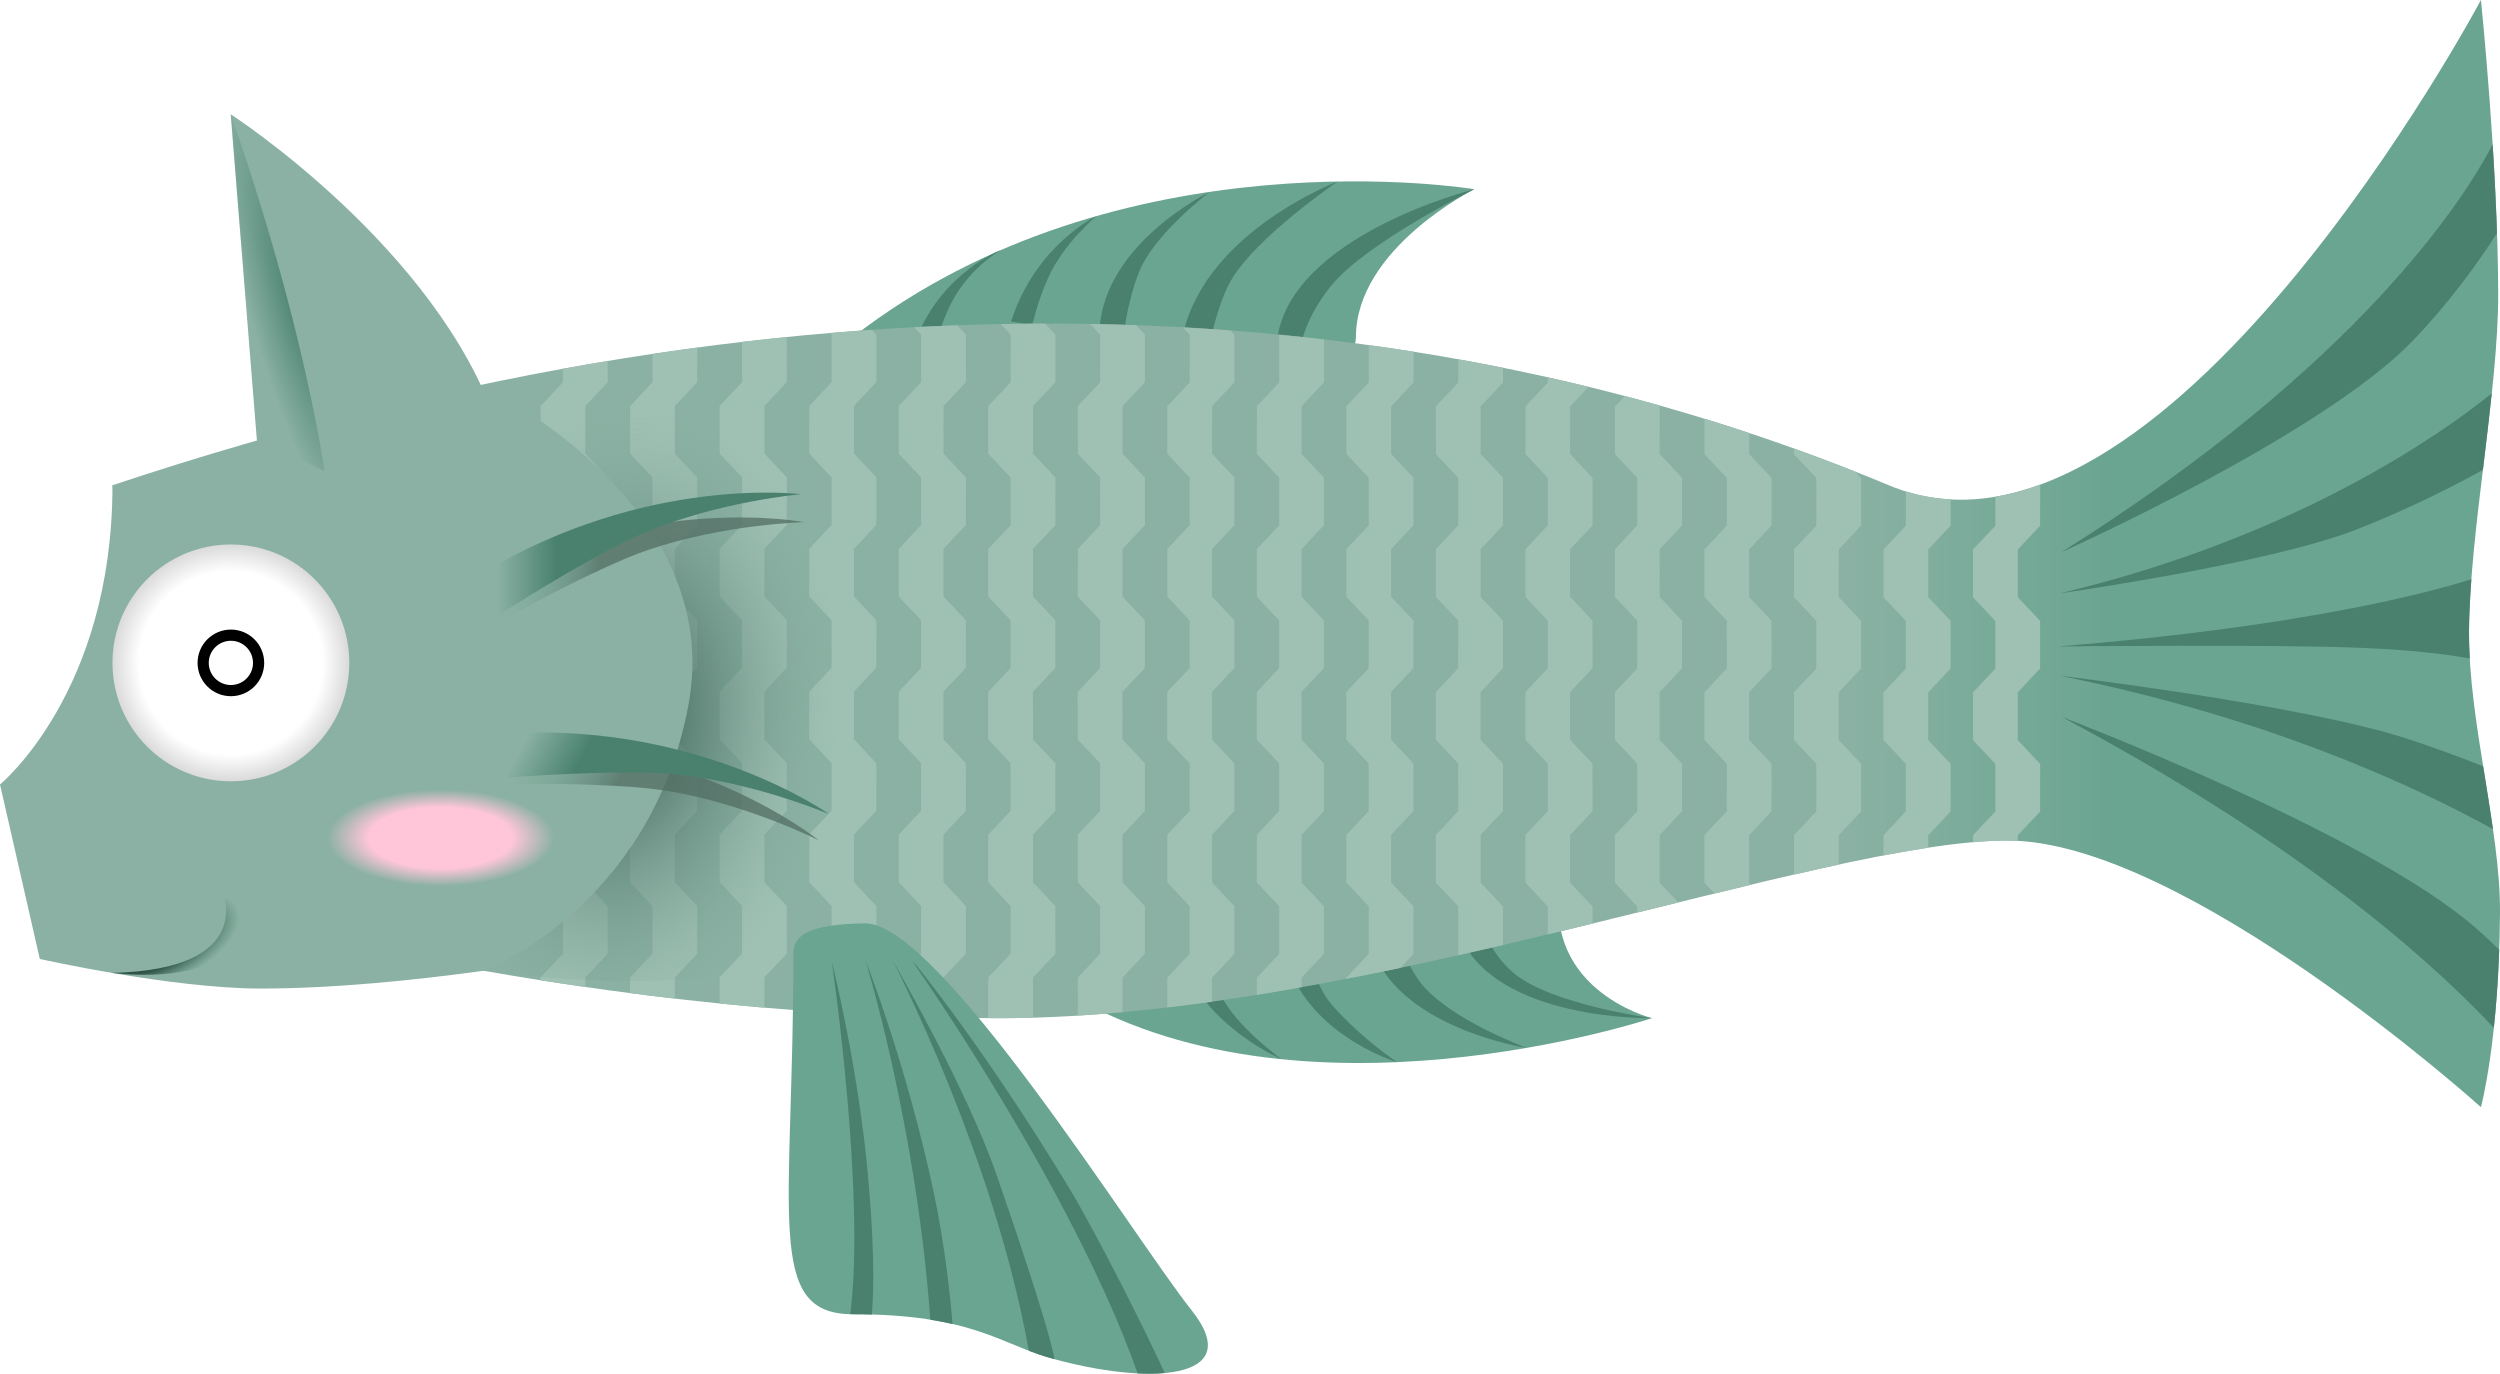
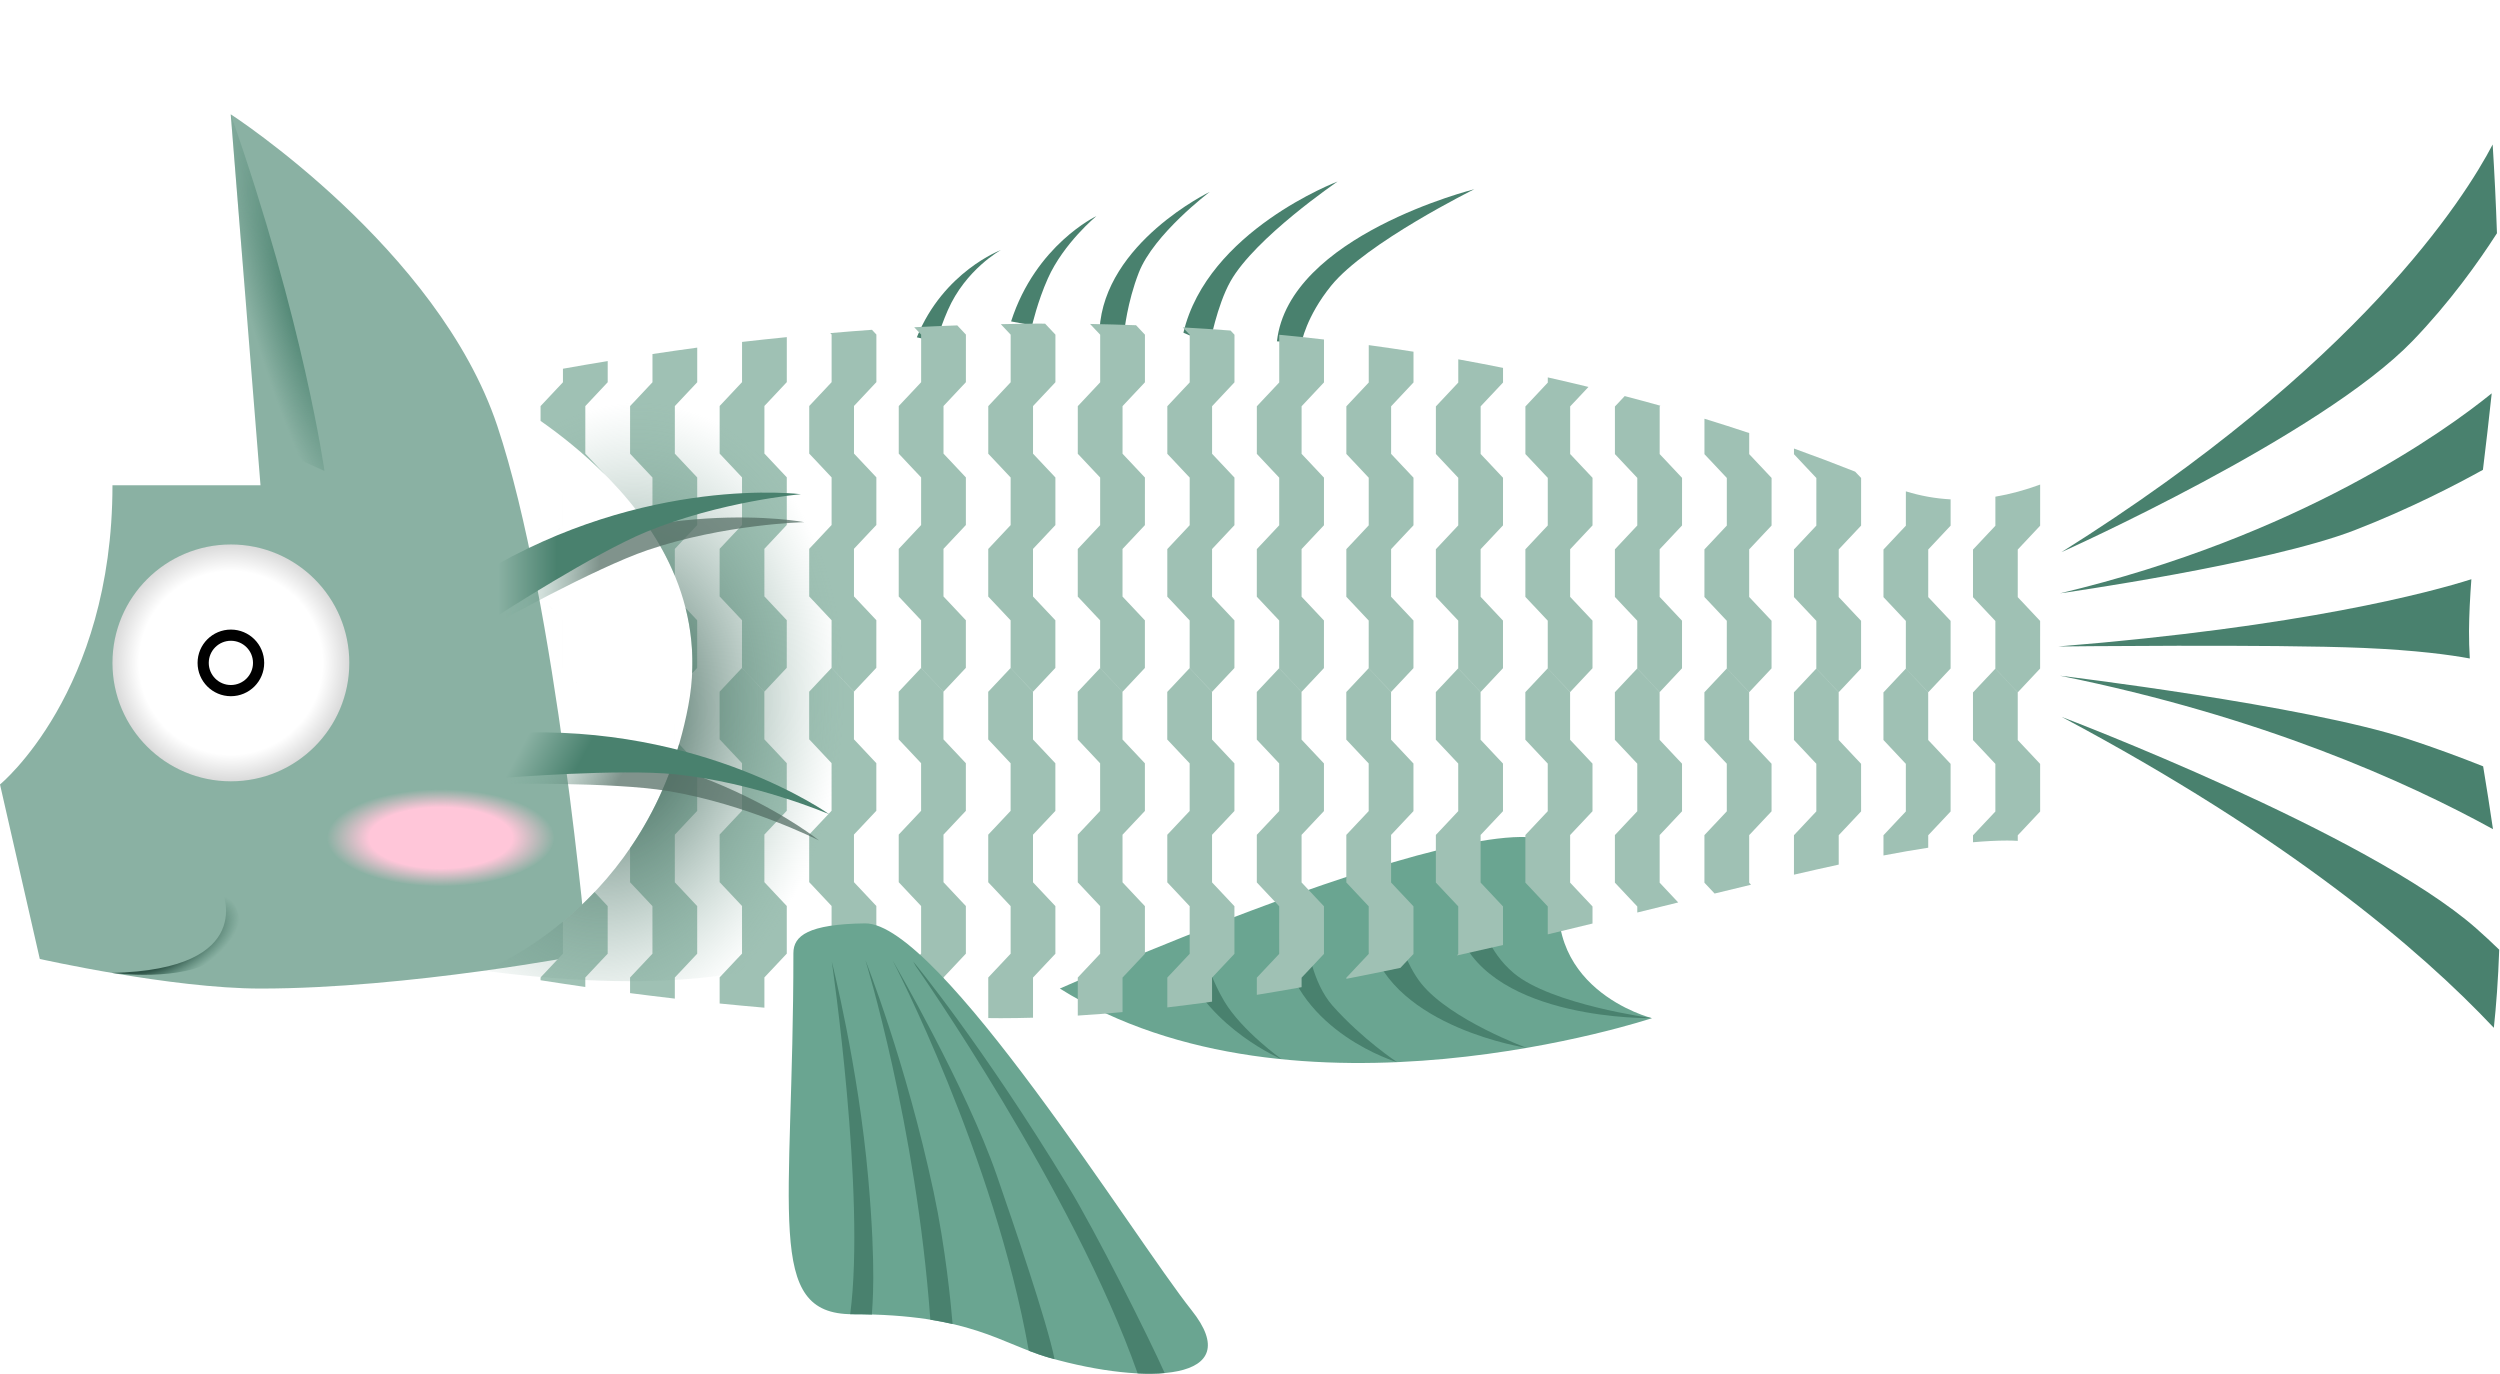
<svg xmlns="http://www.w3.org/2000/svg" xmlns:xlink="http://www.w3.org/1999/xlink" width="223.422mm" height="122.765mm" viewBox="0 0 223.422 122.765" version="1.1" id="svg16438" xml:space="preserve">
  <defs id="defs16435">
    <linearGradient id="linearGradient79511">
      <stop style="stop-color:#2e5347;stop-opacity:1;" offset="0" id="stop79507" />
      <stop style="stop-color:#8ab1a3;stop-opacity:0;" offset="1" id="stop79509" />
    </linearGradient>
    <linearGradient id="linearGradient57753">
      <stop style="stop-color:#49816e;stop-opacity:1;" offset="0" id="stop57751" />
      <stop style="stop-color:#49816e;stop-opacity:0;" offset="1" id="stop57749" />
    </linearGradient>
    <linearGradient id="linearGradient47149">
      <stop style="stop-color:#2e5347;stop-opacity:1;" offset="0" id="stop47145" />
      <stop style="stop-color:#6aa591;stop-opacity:0;" offset="1" id="stop47147" />
    </linearGradient>
    <linearGradient id="linearGradient47140">
      <stop style="stop-color:#8ab1a3;stop-opacity:1;" offset="0.094" id="stop47136" />
      <stop style="stop-color:#49816e;stop-opacity:1;" offset="0.27" id="stop47138" />
    </linearGradient>
    <linearGradient id="linearGradient42423">
      <stop style="stop-color:#ffc6d9;stop-opacity:1;" offset="0.63" id="stop42419" />
      <stop style="stop-color:#ffc6d9;stop-opacity:0;" offset="1" id="stop42421" />
    </linearGradient>
    <linearGradient id="linearGradient31833">
      <stop style="stop-color:#49816e;stop-opacity:1;" offset="0" id="stop31829" />
      <stop style="stop-color:#49816e;stop-opacity:0;" offset="1" id="stop31831" />
    </linearGradient>
    <linearGradient id="linearGradient23193">
      <stop style="stop-color:#8ab1a3;stop-opacity:1;" offset="0.094" id="stop23189" />
      <stop style="stop-color:#49816e;stop-opacity:1;" offset="0.27" id="stop23191" />
    </linearGradient>
    <linearGradient id="linearGradient23124">
      <stop style="stop-color:#6aa591;stop-opacity:0;" offset="0.135" id="stop23120" />
      <stop style="stop-color:#516c62;stop-opacity:0.735;" offset="0.4" id="stop23122" />
    </linearGradient>
    <linearGradient id="linearGradient23076">
      <stop style="stop-color:#2e5347;stop-opacity:1;" offset="0.542" id="stop23072" />
      <stop style="stop-color:#417462;stop-opacity:0;" offset="1" id="stop23074" />
    </linearGradient>
    <linearGradient id="linearGradient17789">
      <stop style="stop-color:#ffffff;stop-opacity:1;" offset="0.774" id="stop17785" />
      <stop style="stop-color:#dadada;stop-opacity:1;" offset="1" id="stop17787" />
    </linearGradient>
    <linearGradient id="linearGradient17675">
      <stop style="stop-color:#8ab1a3;stop-opacity:1;" offset="0.735" id="stop17671" />
      <stop style="stop-color:#6aa591;stop-opacity:1;" offset="0.844" id="stop17673" />
    </linearGradient>
    <linearGradient xlink:href="#linearGradient17675" id="linearGradient17677" x1="21.167" y1="145.521" x2="232.833" y2="145.521" gradientUnits="userSpaceOnUse" />
    <radialGradient xlink:href="#linearGradient17789" id="radialGradient17791" cx="31.75" cy="158.75" fx="31.75" fy="158.75" r="10.583" gradientUnits="userSpaceOnUse" />
    <radialGradient xlink:href="#linearGradient23076" id="radialGradient23080" cx="23.677" cy="185.22" fx="23.677" fy="185.22" r="4.921" gradientTransform="matrix(1.488,-0.603,0.195,0.734,-46.191,62.26)" gradientUnits="userSpaceOnUse" />
    <filter style="color-interpolation-filters:sRGB" id="filter23116-4" x="-0.069" y="-0.184" width="1.137" height="1.367">
      <feGaussianBlur stdDeviation="0.854" id="feGaussianBlur23118-5" />
    </filter>
    <linearGradient xlink:href="#linearGradient23124" id="linearGradient23170" gradientUnits="userSpaceOnUse" x1="54.075" y1="150.744" x2="84.95" y2="150.744" gradientTransform="translate(-52.576,-20.271)" />
    <linearGradient xlink:href="#linearGradient23193" id="linearGradient23195" x1="54.573" y1="150.744" x2="84.452" y2="150.744" gradientUnits="userSpaceOnUse" gradientTransform="translate(-1.756,-1.631)" />
    <linearGradient xlink:href="#linearGradient23124" id="linearGradient23170-2" gradientUnits="userSpaceOnUse" x1="54.075" y1="150.744" x2="84.95" y2="150.744" gradientTransform="translate(-52.576,-20.271)" />
    <filter style="color-interpolation-filters:sRGB" id="filter23116-4-7" x="-0.069" y="-0.184" width="1.137" height="1.367">
      <feGaussianBlur stdDeviation="0.854" id="feGaussianBlur23118-5-8" />
    </filter>
    <linearGradient xlink:href="#linearGradient47140" id="linearGradient24019" gradientUnits="userSpaceOnUse" gradientTransform="rotate(28.232,31.211,160.34)" x1="54.573" y1="150.744" x2="84.452" y2="150.744" />
    <radialGradient xlink:href="#linearGradient31833" id="radialGradient31835" cx="58.106" cy="183.902" fx="58.106" fy="183.902" r="3.088" gradientTransform="matrix(-0.496,-0.745,1.258,-0.837,-146.09,381.572)" gradientUnits="userSpaceOnUse" />
    <radialGradient xlink:href="#linearGradient42423" id="radialGradient42425" cx="48.214" cy="173.782" fx="48.214" fy="173.782" r="5.899" gradientTransform="matrix(1.724,0,0,0.736,-32.616,46.485)" gradientUnits="userSpaceOnUse" />
    <radialGradient xlink:href="#linearGradient47149" id="radialGradient47153" cx="70.732" cy="161.212" fx="70.732" fy="161.212" r="6.324" gradientTransform="matrix(1.625,0,0,2.667,-44.854,-268.245)" gradientUnits="userSpaceOnUse" />
    <radialGradient xlink:href="#linearGradient57753" id="radialGradient57759" cx="37.33" cy="127.203" fx="37.33" fy="127.203" r="5.209" gradientTransform="matrix(0.832,-0.234,1.15,4.09,-139.492,-384.608)" gradientUnits="userSpaceOnUse" />
    <radialGradient xlink:href="#linearGradient79511" id="radialGradient79513" cx="65.125" cy="162.312" fx="65.125" fy="162.312" r="16.017" gradientTransform="matrix(1.244,0.172,-0.245,1.773,25.013,-134.983)" gradientUnits="userSpaceOnUse" />
  </defs>
  <g id="layer1" transform="translate(-11.116,-99.508)">
    <path style="fill:#6aa591;fill-opacity:1;fill-rule:evenodd;stroke-width:2.646;stroke-linecap:square;paint-order:markers stroke fill" d="M 105.833,187.854 C 127,201.083 158.75,190.5 158.75,190.5 c 0,0 -10.583,-2.646 -7.938,-13.229 2.646,-10.583 -44.979,10.583 -44.979,10.583 z" id="path16717" />
-     <path style="fill:#6aa591;fill-opacity:1;fill-rule:evenodd;stroke-width:2.646;stroke-linecap:square;paint-order:markers stroke fill" d="M 87.312,129.646 C 111.125,111.125 142.875,116.417 142.875,116.417 c 0,0 -10.583,5.292 -10.583,13.229 0,7.938 -44.979,0 -44.979,0 z" id="path16715" />
    <path style="fill:#49816e;fill-opacity:1;fill-rule:evenodd;stroke:none;stroke-width:1;stroke-linecap:square;stroke-dasharray:none;stroke-opacity:1;paint-order:markers stroke fill" d="m 93.052,129.653 c 2.374,-5.872 7.515,-7.801 7.515,-7.801 0,0 -3.154,1.727 -4.746,5.381 -0.829,1.902 -0.97,2.86 -0.97,2.86 z" id="path39099" />
    <path style="fill:#49816e;fill-opacity:1;fill-rule:evenodd;stroke:none;stroke-width:1;stroke-linecap:square;stroke-dasharray:none;stroke-opacity:1;paint-order:markers stroke fill" d="m 101.477,128.232 c 2.204,-6.849 7.622,-9.411 7.622,-9.411 0,0 -2.925,2.413 -4.333,5.563 -0.932,2.085 -1.411,4.205 -1.411,4.205 z" id="path39101" />
    <path style="fill:#49816e;fill-opacity:1;fill-rule:evenodd;stroke:none;stroke-width:1;stroke-linecap:square;stroke-dasharray:none;stroke-opacity:1;paint-order:markers stroke fill" d="m 109.382,128.944 c 0.456,-7.759 9.849,-12.288 9.849,-12.288 0,0 -5.003,3.767 -6.345,7.224 -1.041,2.682 -1.283,5.201 -1.283,5.201 z" id="path39105" />
    <path style="fill:#49816e;fill-opacity:1;fill-rule:evenodd;stroke:none;stroke-width:1;stroke-linecap:square;stroke-dasharray:none;stroke-opacity:1;paint-order:markers stroke fill" d="m 116.876,129.242 c 2.149,-9.113 13.782,-13.512 13.782,-13.512 0,0 -7.389,5.029 -9.58,8.93 -1.204,2.143 -1.847,5.608 -1.847,5.608 z" id="path39107" />
    <path style="fill:#49816e;fill-opacity:1;fill-rule:evenodd;stroke:none;stroke-width:1;stroke-linecap:square;stroke-dasharray:none;stroke-opacity:1;paint-order:markers stroke fill" d="m 125.234,130.012 c 1.057,-9.448 17.641,-13.595 17.641,-13.595 0,0 -9.686,4.795 -12.787,8.615 -2.256,2.78 -2.661,5.124 -2.661,5.124 z" id="path39109" />
    <path style="fill:#49816e;fill-opacity:1;fill-rule:evenodd;stroke:none;stroke-width:1;stroke-linecap:square;stroke-dasharray:none;stroke-opacity:1;paint-order:markers stroke fill" d="m 116.848,185.759 c 2.465,5.749 8.807,8.412 8.807,8.412 0,0 -3.554,-2.538 -5.128,-5.183 -1.042,-1.75 -1.578,-3.53 -1.578,-3.53 z" id="path39101-7" />
    <path style="fill:#49816e;fill-opacity:1;fill-rule:evenodd;stroke:none;stroke-width:1;stroke-linecap:square;stroke-dasharray:none;stroke-opacity:1;paint-order:markers stroke fill" d="m 125.734,183.927 c 1.388,7.879 10.239,10.505 10.239,10.505 0,0 -3.104,-2.048 -5.759,-5.036 -1.86,-2.094 -2.259,-5.588 -2.259,-5.588 z" id="path39105-6" />
    <path style="fill:#49816e;fill-opacity:1;fill-rule:evenodd;stroke:none;stroke-width:1;stroke-linecap:square;stroke-dasharray:none;stroke-opacity:1;paint-order:markers stroke fill" d="m 133.571,183.753 c 2.149,7.62 13.983,9.403 13.983,9.403 0,0 -6.778,-2.487 -9.405,-5.728 -1.359,-1.677 -2.223,-4.533 -2.223,-4.533 z" id="path39107-9" />
    <path style="fill:#49816e;fill-opacity:1;fill-rule:evenodd;stroke:none;stroke-width:1;stroke-linecap:square;stroke-dasharray:none;stroke-opacity:1;paint-order:markers stroke fill" d="M 141.518,182.933 C 144.607,190.773 158.75,190.5 158.75,190.5 c 0,0 -8.995,-1.21 -12.34,-4.017 -2.387,-2.003 -2.85,-4.564 -2.85,-4.564 z" id="path41554" />
-     <path style="display:inline;fill:url(#linearGradient17677);fill-opacity:1;fill-rule:evenodd;stroke-width:2.646;stroke-linecap:square;paint-order:markers stroke fill" d="m 21.167,142.875 c 63.5,-21.167 117.443,-17.266 158.75,0 24.412,10.204 52.917,-43.367 52.917,-43.367 0,0 1.529,14.783 1.542,26.302 0.01,8.676 -2.547,21.171 -2.608,30.102 -0.055,8.008 2.816,17.772 2.769,25.115 -0.074,11.458 -1.703,17.426 -1.703,17.426 0,0 -26.458,-23.828 -42.333,-23.828 -16.734,0 -57.77,15.875 -89.958,15.875 -39.688,0 -74.083,-10.583 -74.083,-10.583 z" id="path16615" />
    <path id="path80360" style="fill:#9fc1b4;fill-opacity:1;stroke-width:0.265" d="m 73.427,130.574 c -1.327,0.178 -2.662,0.373 -4,0.574 l -5.17e-4,2.523 -2,2.129 -0.001,4.255 2,2.126 -10e-4,4.255 -0.274,0.291 v 5.2e-4 c 0.877,1.317 1.652,2.728 2.273,4.232 l 5.16e-4,-2.397 2,-2.129 0.001,-4.255 -2,-2.126 10e-4,-4.255 2,-2.129 z m -1.046,23.263 c 0.465,1.832 0.688,3.78 0.591,5.839 l 0.449,-0.478 0.001,-4.255 z m -0.961,7.5 5.17e-4,4.255 0.388,0.412 -0.387,-0.412 z m 0.388,4.667 c -0.643,2.198 -1.459,4.183 -2.385,5.969 v 0.001 c -0.623,1.2 -1.296,2.311 -2,3.337 l 5.17e-4,3.044 2,2.129 10e-4,4.255 -2,2.126 5.17e-4,1.396 c 1.314,0.171 2.646,0.335 4,0.491 l -5.17e-4,-1.886 2,-2.126 -0.001,-4.255 -2,-2.129 -5.17e-4,-4.255 2,-2.126 -10e-4,-4.255 z" />
    <path id="path72718" style="fill:#9fc1b4;fill-opacity:1;stroke-width:0.265" d="m 81.432,129.637 c -1.329,0.134 -2.659,0.271 -4,0.428 l -0.001,3.596 -2,2.129 -0.001,4.255 2,2.126 -0.001,4.255 -2,2.129 -0.001,4.255 2,2.126 -10e-4,4.255 2,2.126 2,-2.129 0.001,-4.255 -2,-2.126 10e-4,-4.255 2,-2.129 0.001,-4.255 -2,-2.126 10e-4,-4.255 2,-2.129 z m -4.007,29.561 -2,2.126 0.001,4.255 2.001,2.129 0.001,4.255 -2,2.126 5.17e-4,4.255 2,2.129 10e-4,4.255 -2,2.126 5.17e-4,2.335 c 1.318,0.133 2.653,0.256 4,0.373 l -5.16e-4,-2.705 2,-2.126 -0.001,-4.255 -2,-2.129 -5.17e-4,-4.255 2,-2.126 -10e-4,-4.255 -2.001,-2.129 -0.001,-4.255 z" />
    <path id="path74402" style="fill:#9fc1b4;fill-opacity:1;stroke-width:0.265" d="m 89.041,128.982 c -1.235,0.085 -2.48,0.189 -3.725,0.295 l 0.121,0.129 -5.17e-4,4.255 -2,2.129 -10e-4,4.255 2,2.126 -0.001,4.255 -2,2.129 -0.001,4.255 2,2.126 -0.001,4.255 2,2.126 2,-2.129 0.001,-4.255 -2,-2.126 10e-4,-4.255 2,-2.129 10e-4,-4.255 -2,-2.126 0.001,-4.255 2,-2.129 5.17e-4,-4.255 z m -3.611,30.216 -2,2.126 0.001,4.255 2.001,2.129 0.001,4.255 -2,2.126 5.17e-4,4.255 2,2.129 0.001,4.255 -2,2.126 5.17e-4,3.019 c 1.322,0.094 2.656,0.177 4.001,0.252 l -0.001,-3.269 2,-2.126 -10e-4,-4.255 -2,-2.129 -5.17e-4,-4.255 2,-2.126 -10e-4,-4.255 -2.001,-2.129 -0.001,-4.255 z" />
    <path id="path74436" style="fill:#9fc1b4;fill-opacity:1;stroke-width:0.265" d="m 96.666,128.588 c -1.278,0.046 -2.558,0.097 -3.847,0.165 l 0.619,0.658 -0.001,4.255 -2,2.129 -0.001,4.255 2,2.126 -0.001,4.255 -2,2.129 -0.001,4.255 2,2.126 -0.001,4.255 2,2.126 2,-2.129 0.001,-4.255 -2,-2.126 0.001,-4.255 2,-2.129 10e-4,-4.255 -2,-2.126 0.001,-4.255 2,-2.129 0.001,-4.255 z m -3.235,30.615 -2,2.126 0.001,4.255 2.001,2.129 0.001,4.255 -2,2.126 5.17e-4,4.255 2,2.129 0.001,4.255 -2,2.126 10e-4,3.454 c 1.325,0.052 2.659,0.093 4,0.123 l -0.001,-3.575 2,-2.126 -0.001,-4.255 -2,-2.129 -5.17e-4,-4.255 2,-2.126 -10e-4,-4.255 -2.001,-2.129 -0.001,-4.255 z" />
    <path id="path74440" style="fill:#9fc1b4;fill-opacity:1;stroke-width:0.265" d="m 103.846,128.428 c -1.089,0.005 -2.191,0.031 -3.289,0.052 l 0.881,0.937 -10e-4,4.255 -2,2.129 -10e-4,4.255 2,2.126 -0.001,4.255 -2,2.129 -0.001,4.255 2,2.126 -0.001,4.255 2,2.126 2,-2.129 0.001,-4.255 -2,-2.126 0.001,-4.255 2,-2.129 10e-4,-4.255 -2,-2.126 10e-4,-4.255 2,-2.129 10e-4,-4.255 -0.923,-0.981 c -0.224,3.1e-4 -0.445,-0.006 -0.669,-0.005 z m -2.415,30.781 -2,2.126 0.001,4.255 2.001,2.129 0.001,4.255 -2,2.126 5.16e-4,4.255 2,2.129 10e-4,4.255 -2,2.126 10e-4,3.627 c 0.369,0.002 0.735,0.009 1.104,0.009 0.957,0 1.924,-0.016 2.896,-0.043 l -0.001,-3.59 2,-2.126 -0.001,-4.255 -2,-2.129 -5.2e-4,-4.255 2,-2.126 -0.001,-4.255 -2.001,-2.129 -0.001,-4.255 z" />
    <path id="path74444" style="fill:#9fc1b4;fill-opacity:1;stroke-width:0.265" d="m 108.534,128.46 0.904,0.961 -0.001,4.255 -2,2.129 -0.001,4.255 2,2.126 -10e-4,4.255 -2,2.129 -10e-4,4.255 2,2.126 -10e-4,4.255 2,2.126 2,-2.129 10e-4,-4.255 -2,-2.126 0.001,-4.255 2,-2.129 0.001,-4.255 -2,-2.126 0.001,-4.255 2,-2.129 0.001,-4.255 -0.794,-0.844 c -1.364,-0.049 -2.732,-0.091 -4.111,-0.115 z m 0.897,30.753 -2,2.126 10e-4,4.255 2.001,2.129 0.001,4.255 -2,2.126 5.1e-4,4.255 2,2.129 10e-4,4.255 -2,2.126 10e-4,3.4 c 1.324,-0.082 2.658,-0.189 4,-0.312 l -5.1e-4,-3.086 2,-2.126 -0.001,-4.255 -2,-2.129 -5.2e-4,-4.255 2,-2.126 -10e-4,-4.255 -2.001,-2.129 -0.001,-4.255 z" />
    <path id="path74448" style="fill:#9fc1b4;fill-opacity:1;stroke-width:0.265" d="m 116.821,128.768 0.619,0.658 -0.001,4.255 -2,2.129 -0.001,4.255 2,2.126 -0.001,4.255 -2,2.129 -10e-4,4.255 2,2.126 -10e-4,4.255 2,2.126 2,-2.129 10e-4,-4.255 -2,-2.126 10e-4,-4.255 2,-2.129 0.001,-4.255 -2,-2.126 0.001,-4.255 2,-2.129 0.001,-4.255 -0.352,-0.375 c -1.414,-0.107 -2.836,-0.201 -4.266,-0.281 z m 0.611,30.45 -2,2.126 10e-4,4.255 2.001,2.129 10e-4,4.255 -2,2.126 5.2e-4,4.255 2,2.129 0.001,4.255 -2,2.126 5.2e-4,2.665 c 1.329,-0.157 2.662,-0.326 4,-0.515 l -5.2e-4,-2.148 2,-2.126 -0.001,-4.255 -2,-2.129 -5.2e-4,-4.255 2,-2.126 -0.001,-4.255 -2.001,-2.129 -10e-4,-4.255 z" />
    <path id="path74452" style="fill:#9fc1b4;fill-opacity:1;stroke-width:0.265" d="m 125.433,129.424 0.007,0.008 -0.001,4.255 -2,2.129 -0.001,4.255 2,2.126 -10e-4,4.255 -2,2.129 -10e-4,4.255 2,2.126 -10e-4,4.255 2,2.126 2,-2.129 0.001,-4.255 -2,-2.126 0.001,-4.255 2,-2.129 0.001,-4.255 -2,-2.126 0.001,-4.255 2,-2.129 0.001,-3.835 c -1.327,-0.155 -2.664,-0.295 -4.008,-0.425 z m 0,29.8 -2,2.126 0.001,4.255 2.001,2.129 10e-4,4.255 -2,2.126 5.1e-4,4.255 2,2.129 0.001,4.255 -2,2.126 5.2e-4,1.534 c 1.332,-0.215 2.666,-0.444 4,-0.683 v -0.849 l 2,-2.126 -10e-4,-4.255 -2,-2.129 -5.2e-4,-4.255 2,-2.126 -0.001,-4.255 -2.001,-2.129 -0.001,-4.255 z" />
    <path id="path74456" style="fill:#9fc1b4;fill-opacity:1;stroke-width:0.265" d="m 133.44,130.352 -0.001,3.339 -2,2.129 -0.001,4.255 2,2.126 -0.001,4.255 -2,2.129 -0.001,4.255 2,2.126 -10e-4,4.255 2,2.126 2,-2.129 0.001,-4.255 -2,-2.126 0.001,-4.255 2,-2.129 0.001,-4.255 -2,-2.126 0.001,-4.255 2,-2.129 5.2e-4,-2.75 c -1.324,-0.209 -2.659,-0.403 -4,-0.587 z m -0.007,28.876 -2,2.126 5.1e-4,4.255 2.001,2.129 0.001,4.255 -2,2.126 5.2e-4,4.255 2,2.129 0.001,4.255 -2,2.126 v 0.099 c 1.614,-0.314 3.225,-0.641 4.831,-0.979 l 1.169,-1.243 -0.001,-4.255 -2,-2.129 -5.2e-4,-4.255 2,-2.126 -0.001,-4.255 -2.001,-2.129 -10e-4,-4.255 z" />
    <path id="path74496" style="fill:#9fc1b4;fill-opacity:1;stroke-width:0.265" d="m 141.44,131.62 -5.1e-4,2.077 -2,2.129 -0.001,4.255 2,2.126 -0.001,4.255 -2,2.129 -0.001,4.255 2,2.126 -0.001,4.255 2,2.126 2,-2.129 0.001,-4.255 -2,-2.126 0.001,-4.255 2,-2.129 10e-4,-4.255 -2,-2.126 0.001,-4.255 2,-2.129 5.1e-4,-1.309 c -1.325,-0.267 -2.657,-0.524 -4,-0.765 z m -0.006,27.614 -2,2.126 5.2e-4,4.255 2.001,2.129 10e-4,4.255 -2,2.126 5.1e-4,4.255 2,2.129 0.001,4.255 -0.125,0.133 c 1.38,-0.31 2.762,-0.617 4.125,-0.935 l -0.001,-3.45 -2,-2.129 -5.2e-4,-4.255 2,-2.126 -10e-4,-4.255 -2.001,-2.129 -0.001,-4.255 z" />
    <path id="path74500" style="fill:#9fc1b4;fill-opacity:1;stroke-width:0.265" d="m 149.44,133.236 v 0.466 l -2,2.129 -0.001,4.255 2,2.126 -10e-4,4.255 -2,2.129 -0.001,4.255 2,2.126 -0.001,4.255 2,2.126 2,-2.129 10e-4,-4.255 -2,-2.126 0.001,-4.255 2,-2.129 10e-4,-4.255 -2,-2.126 0.001,-4.255 1.636,-1.74 c -1.204,-0.294 -2.415,-0.579 -3.635,-0.852 z m -0.006,26.003 -2,2.126 5.2e-4,4.255 2.001,2.129 0.001,4.255 -2,2.126 5.2e-4,4.255 2,2.129 5.2e-4,2.496 c 1.362,-0.327 2.665,-0.642 4,-0.968 l -5.1e-4,-1.525 -2,-2.129 -5.2e-4,-4.255 2,-2.126 -0.001,-4.255 -2.001,-2.129 -10e-4,-4.255 z" />
    <path id="path74504" style="fill:#9fc1b4;fill-opacity:1;stroke-width:0.265" d="m 156.314,134.905 -0.874,0.93 -0.001,4.255 2,2.126 -10e-4,4.255 -2,2.129 -0.001,4.255 2,2.126 -10e-4,4.255 2,2.126 2,-2.129 10e-4,-4.255 -2,-2.126 0.001,-4.255 2,-2.129 0.001,-4.255 -2,-2.126 0.001,-4.255 0.061,-0.065 c -1.054,-0.298 -2.12,-0.581 -3.188,-0.862 z m 1.121,24.339 -2,2.126 5.2e-4,4.255 2.001,2.129 0.001,4.255 -2,2.126 5.1e-4,4.255 2,2.129 v 0.539 c 1.22,-0.301 2.47,-0.606 3.659,-0.9 l -1.659,-1.765 -5.2e-4,-4.255 2,-2.126 -0.001,-4.255 -2.001,-2.129 -5.1e-4,-4.255 z" />
    <path id="path74508" style="fill:#9fc1b4;fill-opacity:1;stroke-width:0.265" d="m 163.441,136.931 -5.2e-4,3.165 2,2.126 -0.001,4.255 -2,2.129 -10e-4,4.255 2,2.126 -0.001,4.255 2,2.126 2,-2.129 0.001,-4.255 -2,-2.126 0.001,-4.255 2,-2.129 0.001,-4.255 -2,-2.126 5.1e-4,-1.883 c -1.322,-0.44 -2.655,-0.867 -4,-1.28 z m 1.995,22.318 -2,2.126 5.2e-4,4.255 2.001,2.129 10e-4,4.255 -2,2.126 5.2e-4,4.255 0.909,0.967 c 1.102,-0.27 2.189,-0.533 3.256,-0.789 l -0.165,-0.176 -5.1e-4,-4.255 2,-2.126 -10e-4,-4.255 -2.001,-2.129 -5.2e-4,-4.255 z" />
    <path id="path74512" style="fill:#9fc1b4;fill-opacity:1;stroke-width:0.265" d="m 171.441,139.594 v 0.507 l 2,2.126 -0.001,4.255 -2,2.129 -0.001,4.255 2,2.126 -0.001,4.255 2,2.126 2,-2.129 0.001,-4.255 -2,-2.126 0.001,-4.255 2,-2.129 10e-4,-4.255 -0.531,-0.564 c -1.801,-0.714 -3.623,-1.404 -5.469,-2.067 z m 1.996,19.661 -2,2.126 5.2e-4,4.255 2.001,2.129 10e-4,4.255 -2,2.126 5.1e-4,3.531 c 1.36,-0.314 2.716,-0.624 4,-0.901 l -5.2e-4,-2.627 2,-2.126 -10e-4,-4.255 -2.001,-2.129 -5.1e-4,-4.255 z" />
    <path id="path74516" style="fill:#9fc1b4;fill-opacity:1;stroke-width:0.265" d="m 181.441,143.419 -5.1e-4,3.069 -2,2.129 -0.001,4.255 2,2.126 -0.001,4.255 2,2.126 2,-2.129 0.001,-4.255 -2,-2.126 10e-4,-4.255 2,-2.129 5.2e-4,-2.349 c -1.34,-0.072 -2.675,-0.307 -4,-0.717 z m -0.004,15.841 -2,2.126 5.2e-4,4.255 2.001,2.129 0.001,4.255 -2,2.126 v 1.809 c 1.394,-0.266 2.733,-0.501 4,-0.694 v -1.113 l 2,-2.126 -0.001,-4.255 -2.001,-2.129 -5.2e-4,-4.255 z" />
    <path id="path74520" style="fill:#9fc1b4;fill-opacity:1;stroke-width:0.265" d="m 193.442,142.814 c -1.33,0.488 -2.665,0.855 -4.001,1.082 l -5.2e-4,2.597 -2,2.129 -10e-4,4.255 2,2.126 -0.001,4.255 2,2.126 2,-2.129 0.001,-4.255 -2,-2.126 10e-4,-4.255 2,-2.129 z m -4.004,16.451 -2,2.126 5.2e-4,4.255 2.001,2.129 0.001,4.255 -2,2.126 v 0.622 c 1.089,-0.095 2.118,-0.152 3.06,-0.152 0.309,0 0.624,0.012 0.941,0.029 v -0.497 l 2,-2.126 -0.001,-4.255 -2.001,-2.129 -5.1e-4,-4.255 z" />
-     <path style="display:none;fill:url(#radialGradient47153);fill-opacity:1;fill-rule:evenodd;stroke:none;stroke-width:1;stroke-linecap:square;stroke-dasharray:none;stroke-opacity:1;paint-order:markers stroke fill" d="m 61.667,181.876 c 23.928,-26.613 1.441,-40.008 1.441,-40.008 0,0 18.591,-1.008 20.871,12.331 4.201,24.568 -22.313,27.677 -22.313,27.677 z" id="path47142" />
    <path style="fill:#8ab1a3;fill-opacity:1;fill-rule:evenodd;stroke-width:2.646;stroke-linecap:square;paint-order:markers stroke fill" d="m 21.167,142.875 c 1e-6,18.521 -10.051,26.74 -10.051,26.74 l 3.556,15.593 c 0,0 11.786,2.646 19.724,2.646 13.229,0 29.193,-3.074 29.193,-3.074 0,0 -2.735,-31.322 -8.026,-47.197 -5.292,-15.875 -23.828,-27.862 -23.828,-27.862 l 2.661,33.154 H 21.167 v 0 0" id="path16713" />
    <path id="path80364" style="fill:#9fc1b4;fill-opacity:1;stroke-width:0.265" d="m 65.426,131.777 c -1.33,0.221 -2.66,0.44 -4,0.684 l -5.17e-4,1.21 -2,2.129 -5.16e-4,1.323 c 1.804,1.263 3.852,2.881 5.804,4.848 l -1.805,-1.919 0.001,-4.255 2,-2.129 z m -4.002,10.403 -10e-4,4.255 -2,2.129 -0.001,4.255 2,2.126 -10e-4,4.255 2,2.126 -1.999,-2.126 0.001,-4.255 -2,-2.126 10e-4,-4.255 2,-2.129 z m 2.824,37.053 c -0.949,0.999 -1.902,1.876 -2.824,2.64 l 5.16e-4,2.864 -2,2.126 v 0.248 c 1.306,0.206 2.64,0.406 4,0.602 v -0.849 l 2,-2.126 -0.001,-4.255 z" />
    <path style="fill:url(#radialGradient79513);fill-opacity:1;fill-rule:nonzero;stroke:none;stroke-width:1;stroke-linecap:square;stroke-dasharray:none;stroke-opacity:1;paint-order:markers stroke fill" d="m 54.344,186.269 c 28.679,3.653 53.211,-1.761 42.372,-48.07 -2.912,-12.441 -42.637,-4.295 -42.637,-4.295 0,0 21.997,10.418 18.549,28.683 -3.411,18.071 -18.284,23.682 -18.284,23.682 z" id="path79505" />
    <path style="fill:#6aa591;fill-opacity:1;fill-rule:evenodd;stroke-width:2.646;stroke-linecap:square;paint-order:markers stroke fill" d="m 82.021,184.689 c 0,23.396 -2.623,32.269 5.292,32.269 10.583,0 13.229,2.646 17.579,3.888 8.677,2.478 17.788,2.127 12.706,-4.254 -5.082,-6.381 -22.586,-34.652 -29.177,-34.563 -5.082,0.068 -6.4,1.106 -6.4,2.66 z" id="path16719" />
    <circle style="font-variation-settings:normal;opacity:1;vector-effect:none;fill:url(#radialGradient17791);fill-opacity:1;fill-rule:evenodd;stroke:none;stroke-width:15.345;stroke-linecap:butt;stroke-linejoin:miter;stroke-miterlimit:4;stroke-dasharray:none;stroke-dashoffset:0;stroke-opacity:1;-inkscape-stroke:none;stop-color:#000000;stop-opacity:1" id="path17783" cx="31.75" cy="158.75" r="10.583" />
    <circle style="font-variation-settings:normal;opacity:1;fill:#ffffff;fill-opacity:1;fill-rule:evenodd;stroke:#000000;stroke-width:1;stroke-linecap:butt;stroke-linejoin:miter;stroke-miterlimit:4;stroke-dasharray:none;stroke-dashoffset:0;stroke-opacity:1;stop-color:#000000;stop-opacity:1" id="path17793" cx="31.75" cy="158.75" r="2.477" />
    <path style="fill:url(#linearGradient23170);fill-opacity:1;fill-rule:evenodd;stroke:none;stroke-width:1;stroke-linecap:square;stroke-dasharray:none;paint-order:markers stroke fill;filter:url(#filter23116-4)" d="m 3.311,132.132 c 14.726,-8.871 28.565,-7.097 28.565,-7.097 0,0 -7.185,0.621 -13.839,3.371 -4.643,1.919 -13.218,7.452 -13.218,7.452 0,0 -1.959,0.715 -2.573,-0.577 -0.936,-1.971 1.065,-3.149 1.065,-3.149 z" id="path23114-7" transform="rotate(3.562,-282.45,957.591)" />
    <path style="fill:url(#radialGradient23080);fill-opacity:1;fill-rule:evenodd;stroke:none;stroke-width:1;stroke-linecap:square;stroke-dasharray:none;paint-order:markers stroke fill" d="m 21.104,186.454 c 13.166,-0.29 9.839,-7.432 9.839,-7.432 0,0 3.876,3.095 -0.434,6.137 -3.061,2.161 -9.405,1.295 -9.405,1.295 z" id="path22226" />
    <path style="fill:url(#linearGradient23195);fill-opacity:1;fill-rule:evenodd;stroke:none;stroke-width:1;stroke-linecap:square;stroke-dasharray:none;paint-order:markers stroke fill" d="m 54.131,150.772 c 14.726,-8.871 28.565,-7.097 28.565,-7.097 0,0 -7.185,0.621 -13.839,3.371 -4.643,1.919 -13.218,7.452 -13.218,7.452 0,0 -1.959,0.715 -2.573,-0.577 -0.936,-1.971 1.065,-3.149 1.065,-3.149 z" id="path22284" />
    <path style="fill:url(#linearGradient23170-2);fill-opacity:1;fill-rule:evenodd;stroke:none;stroke-width:1;stroke-linecap:square;stroke-dasharray:none;paint-order:markers stroke fill;filter:url(#filter23116-4-7)" d="m 3.311,132.132 c 14.726,-8.871 28.565,-7.097 28.565,-7.097 0,0 -7.185,0.621 -13.839,3.371 -4.643,1.919 -13.218,7.452 -13.218,7.452 0,0 -1.959,0.715 -2.573,-0.577 -0.936,-1.971 1.065,-3.149 1.065,-3.149 z" id="path23114-7-1" transform="rotate(31.794,-28.959,241.886)" />
    <path style="fill:url(#linearGradient24019);fill-opacity:1;fill-rule:evenodd;stroke:none;stroke-width:1;stroke-linecap:square;stroke-dasharray:none;paint-order:markers stroke fill" d="m 56.706,165.02 c 17.17,-0.85 28.524,7.26 28.524,7.26 0,0 -6.624,-2.852 -13.787,-3.576 -4.999,-0.506 -15.17,0.313 -15.17,0.313 0,0 -2.064,-0.297 -1.994,-1.725 0.108,-2.179 2.428,-2.271 2.428,-2.271 z" id="path22284-2" />
    <path id="path26201" style="fill:#49816e;fill-opacity:1;fill-rule:evenodd;stroke:none;stroke-width:1;stroke-linecap:square;stroke-dasharray:none;stroke-opacity:1;paint-order:markers stroke fill" d="m 85.454,185.453 c 0,0 3.046,20.862 1.643,31.502 0.072,0.002 0.142,0.004 0.216,0.004 0.6,0 1.17,0.01 1.721,0.026 0.032,-0.766 0.412,-3.863 -0.326,-12.194 -0.883,-9.966 -3.254,-19.338 -3.254,-19.338 z" />
    <path id="path28306" style="fill:#49816e;fill-opacity:1;fill-rule:evenodd;stroke:none;stroke-width:1;stroke-linecap:square;stroke-dasharray:none;stroke-opacity:1;paint-order:markers stroke fill" d="m 88.453,185.31 c 0,0 4.543,14.698 5.806,32.137 0.714,0.114 1.375,0.243 1.989,0.385 -0.146,-1.758 -0.625,-6.793 -1.691,-11.787 -2.5,-11.704 -6.104,-20.735 -6.104,-20.735 z" />
    <path id="path29034" style="fill:#49816e;fill-opacity:1;fill-rule:evenodd;stroke:none;stroke-width:1;stroke-linecap:square;stroke-dasharray:none;stroke-opacity:1;paint-order:markers stroke fill" d="m 90.892,185.346 c 0,0 9.089,17.482 12.164,34.873 0.596,0.23 1.197,0.445 1.836,0.627 0.155,0.044 0.311,0.086 0.467,0.128 -0.658,-3.327 -3.711,-12.222 -5.166,-16.434 -2.707,-7.835 -9.301,-19.195 -9.301,-19.195 z" />
    <path id="path29036" style="fill:#49816e;fill-opacity:1;fill-rule:evenodd;stroke:none;stroke-width:1;stroke-linecap:square;stroke-dasharray:none;stroke-opacity:1;paint-order:markers stroke fill" d="m 92.972,185.869 c 0,0 14.057,20.034 19.813,36.377 0.871,0.043 1.684,0.034 2.418,-0.032 -1.516,-3.38 -6.137,-12.578 -8.613,-16.66 -7.739,-12.758 -13.869,-20.124 -13.869,-20.124 z" />
    <path style="display:none;fill:url(#radialGradient31835);fill-opacity:1;fill-rule:evenodd;stroke:none;stroke-width:1;stroke-linecap:square;stroke-dasharray:none;stroke-opacity:1;paint-order:markers stroke fill" d="m 54.328,186.266 c 3.942,-1.077 8.403,-6.38 8.403,-6.38 0,0 -0.954,5.038 -3.862,6.415 -0.996,0.471 -4.542,-0.035 -4.542,-0.035 z" id="path31827" />
    <ellipse style="font-variation-settings:normal;opacity:1;vector-effect:none;fill:url(#radialGradient42425);fill-opacity:1;fill-rule:evenodd;stroke:none;stroke-width:15.345;stroke-linecap:butt;stroke-linejoin:miter;stroke-miterlimit:4;stroke-dasharray:none;stroke-dashoffset:0;stroke-opacity:1;-inkscape-stroke:none;stop-color:#000000;stop-opacity:1" id="path41622" cx="50.481" cy="174.354" rx="10.167" ry="4.341" />
    <path id="path50860" style="fill:#49816e;fill-opacity:1;fill-rule:evenodd;stroke:none;stroke-width:1;stroke-linecap:square;stroke-dasharray:none;stroke-opacity:1;paint-order:markers stroke fill" d="m 233.882,112.424 c -2.487,4.758 -11.879,19.702 -38.543,36.431 0,0 23.216,-10.395 31.403,-18.895 3.306,-3.433 5.868,-7.03 7.524,-9.607 -0.09,-2.684 -0.224,-5.392 -0.384,-7.929 z" />
    <path id="path54561" style="fill:#49816e;fill-opacity:1;fill-rule:evenodd;stroke:none;stroke-width:1;stroke-linecap:square;stroke-dasharray:none;stroke-opacity:1;paint-order:markers stroke fill" d="m 233.797,134.661 c -4.132,3.349 -17.174,12.775 -38.589,17.874 0,0 18.567,-2.635 26.345,-5.646 4.912,-1.902 9.121,-4.096 11.459,-5.393 0.28,-2.308 0.55,-4.598 0.785,-6.835 z" />
    <path id="path56092" style="fill:#49816e;fill-opacity:1;fill-rule:evenodd;stroke:none;stroke-width:1;stroke-linecap:square;stroke-dasharray:none;stroke-opacity:1;paint-order:markers stroke fill" d="m 231.98,151.273 c -3.653,1.156 -15.041,4.247 -36.945,6.011 0,0 19.249,-0.216 27.312,0.13 4.732,0.203 7.766,0.623 9.492,0.942 -0.047,-0.828 -0.077,-1.647 -0.071,-2.445 0.01,-1.459 0.091,-3.021 0.212,-4.638 z" />
    <path id="path56094" style="fill:#49816e;fill-opacity:1;fill-rule:evenodd;stroke:none;stroke-width:1;stroke-linecap:square;stroke-dasharray:none;stroke-opacity:1;paint-order:markers stroke fill" d="m 195.362,163.575 c 20.189,10.738 31.989,20.738 38.626,27.787 0.207,-1.942 0.385,-4.26 0.48,-6.98 -0.656,-0.635 -1.345,-1.281 -2.061,-1.911 -9.658,-8.501 -37.045,-18.895 -37.045,-18.895 z" />
    <path id="path56096" style="fill:#49816e;fill-opacity:1;fill-rule:evenodd;stroke:none;stroke-width:1;stroke-linecap:square;stroke-dasharray:none;stroke-opacity:1;paint-order:markers stroke fill" d="m 195.207,159.895 c 17.982,3.629 30.96,9.454 38.704,13.716 -0.261,-1.833 -0.574,-3.72 -0.879,-5.617 -2.041,-0.814 -4.316,-1.656 -6.748,-2.453 -9.175,-3.011 -31.078,-5.646 -31.078,-5.646 z" />
    <path style="fill:url(#radialGradient57759);fill-opacity:1;fill-rule:nonzero;stroke:none;stroke-width:1;stroke-linecap:square;stroke-dasharray:none;stroke-opacity:1;paint-order:markers stroke fill" d="m 31.735,109.721 c 6.548,18.664 8.378,31.877 8.378,31.877 l -6.038,-2.722 z" id="path57747" />
  </g>
</svg>